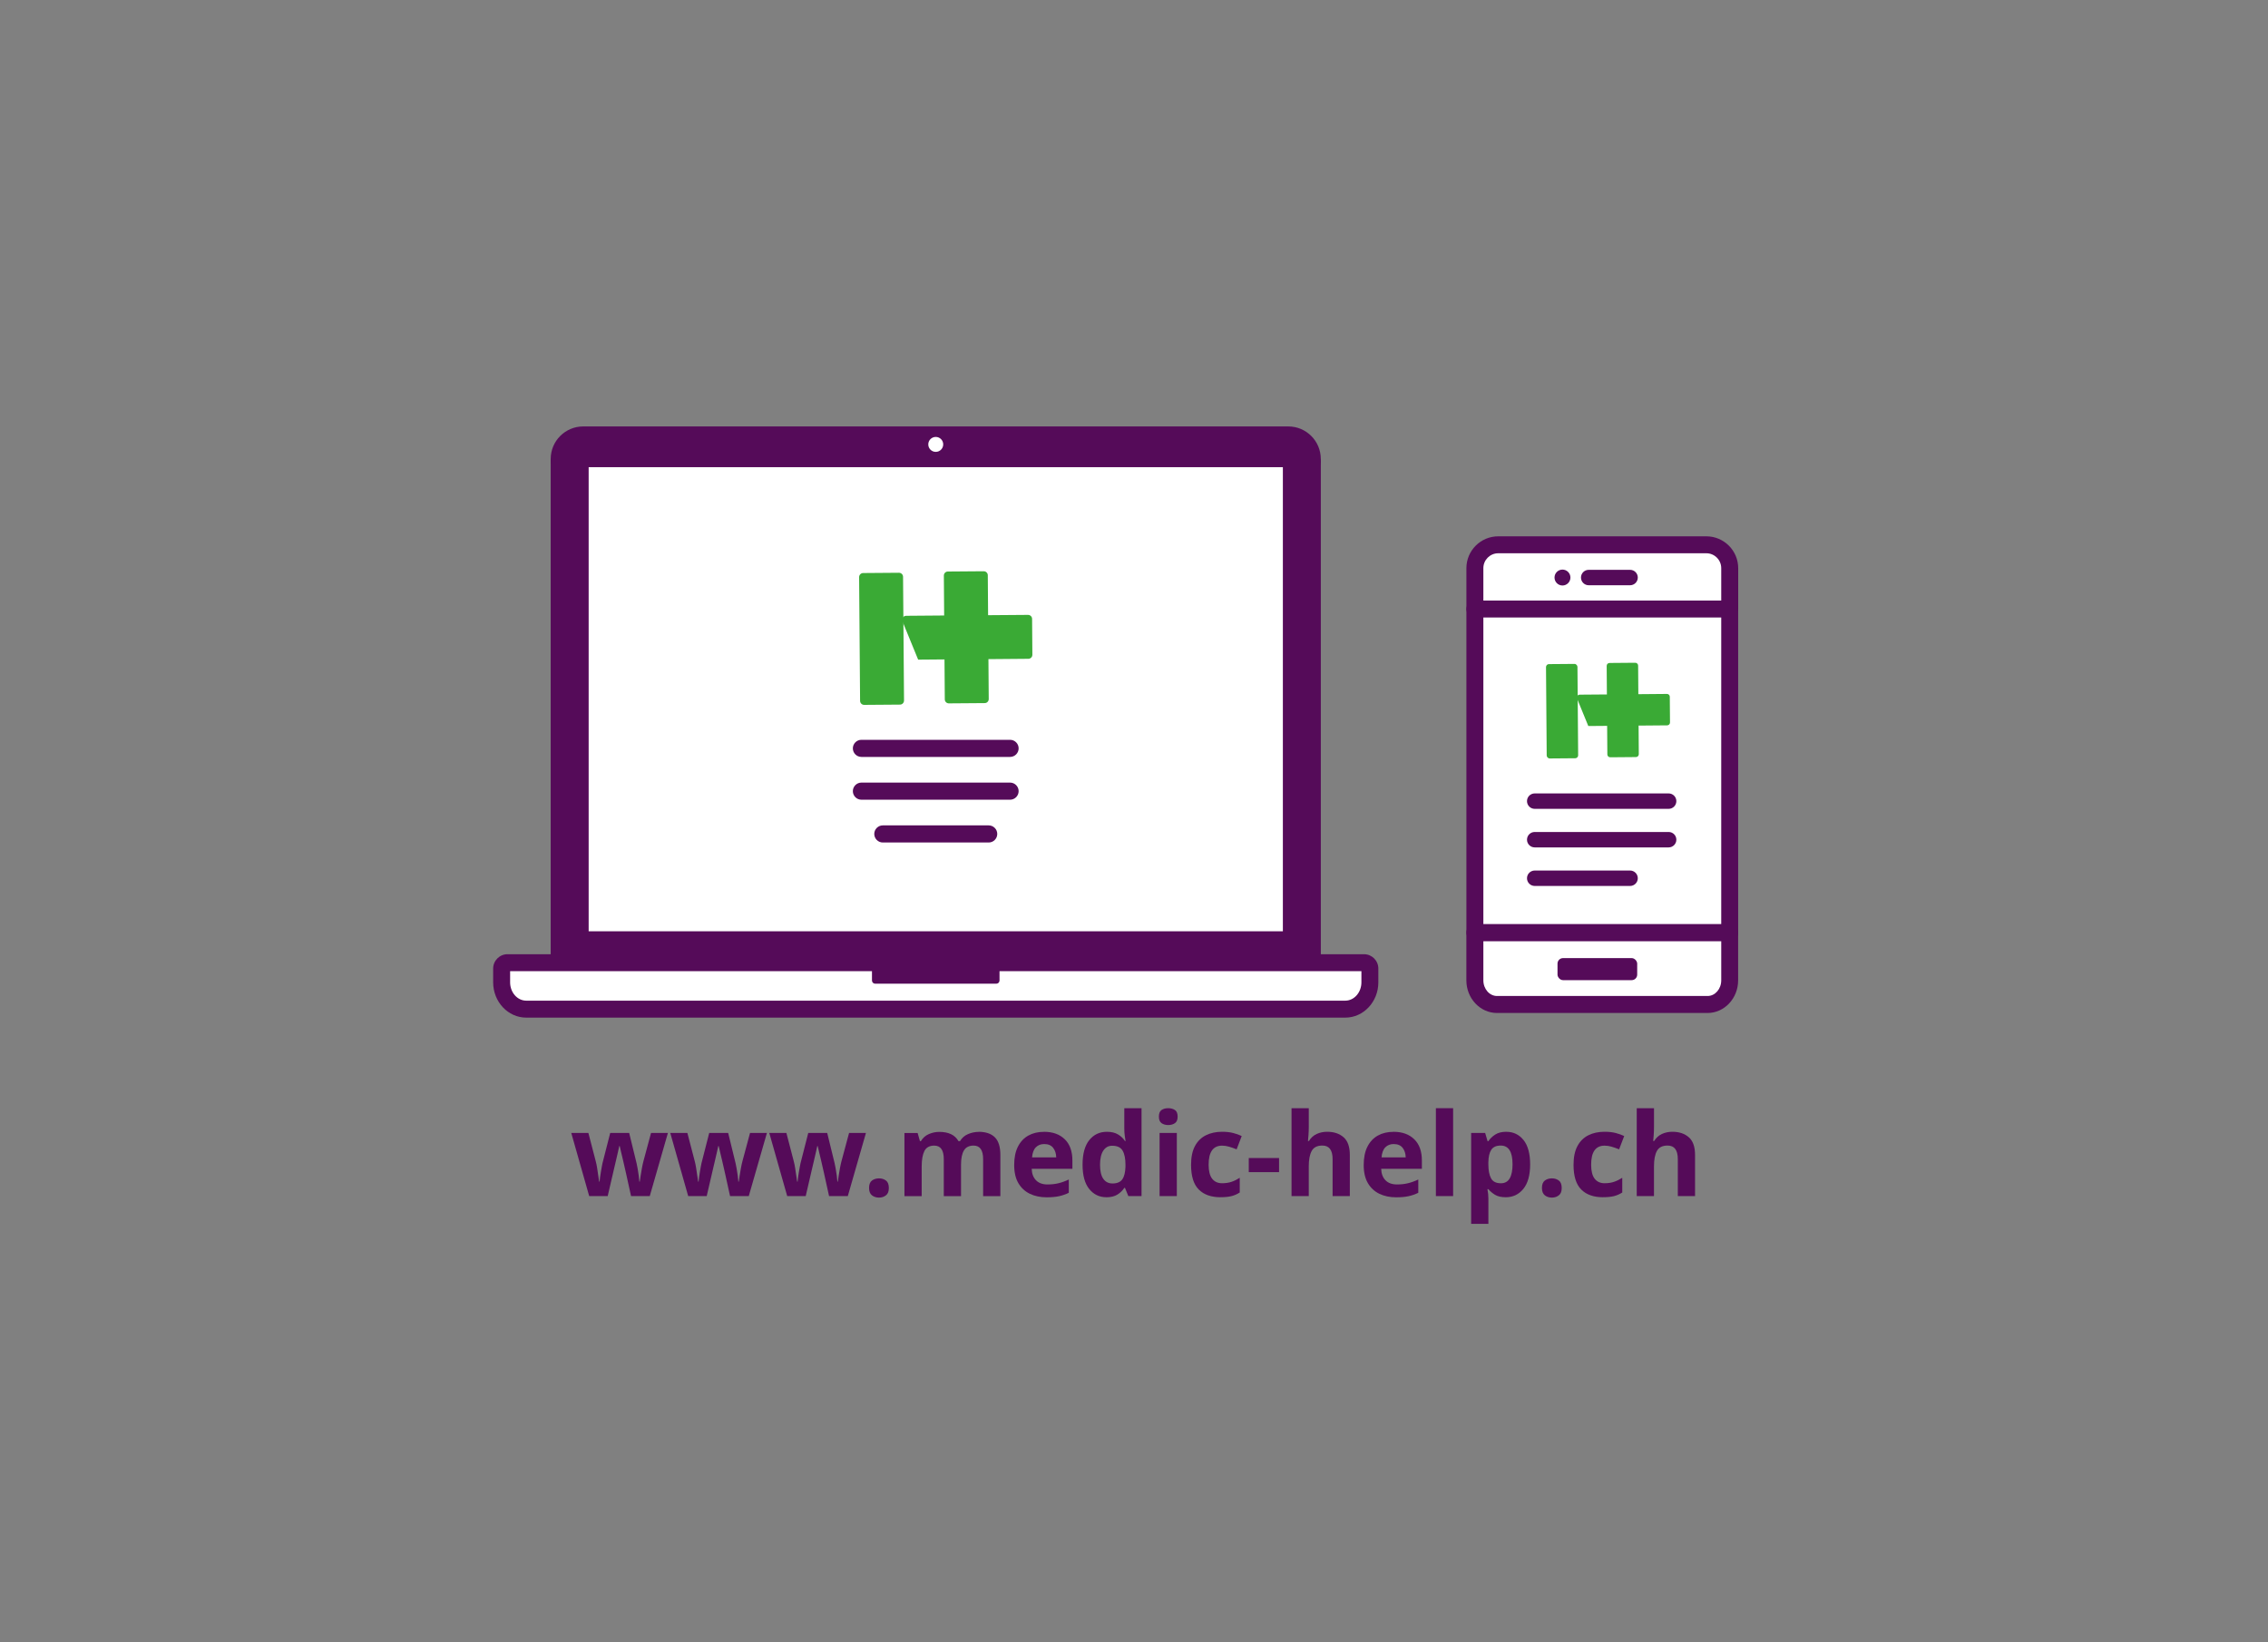
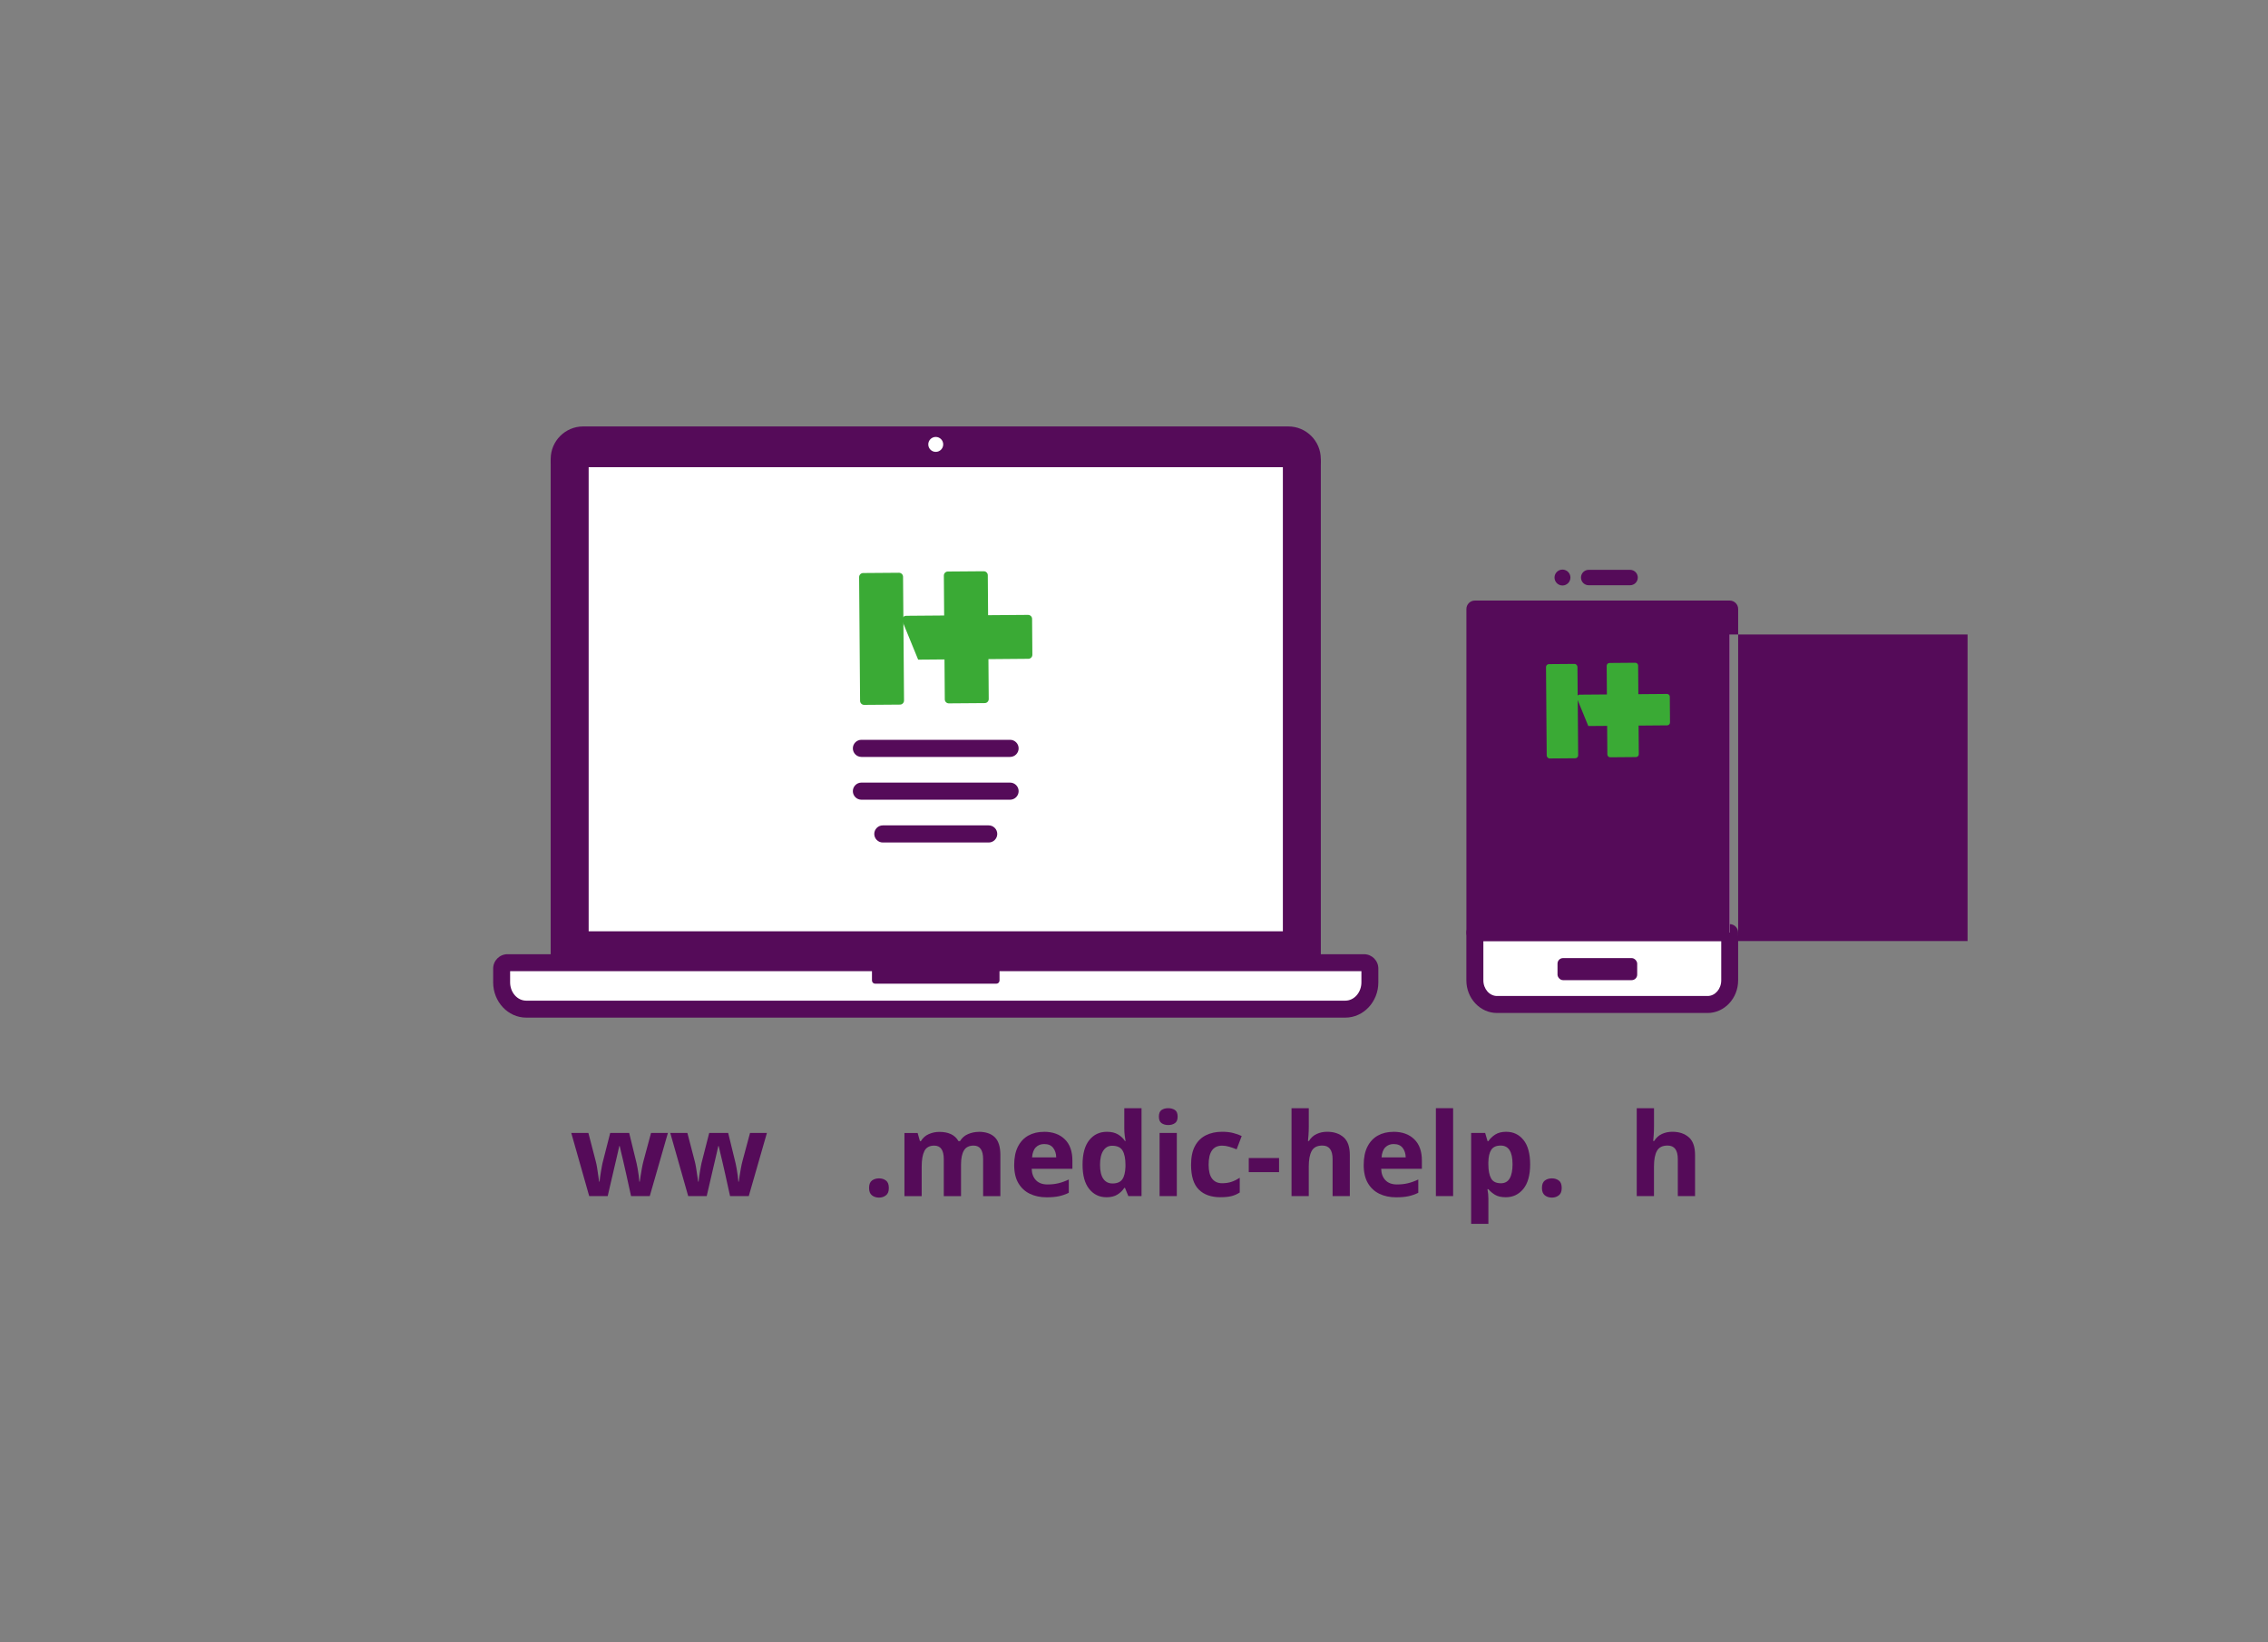
<svg xmlns="http://www.w3.org/2000/svg" id="Ebene_2" data-name="Ebene 2" viewBox="0 0 750 543">
  <rect x="0" y="0" width="750" height="543" fill="#808080" stroke="none" />
  <defs>
    <style>
      .cls-1 {
        fill: none;
      }

      .cls-1, .cls-2, .cls-3, .cls-4 {
        stroke-width: 0px;
      }

      .cls-2 {
        fill: #550b59;
      }

      .cls-3 {
        fill: #3aaa35;
      }

      .cls-4 {
        fill: #fff;
      }
    </style>
  </defs>
  <g id="Ebene_1-2" data-name="Ebene 1">
    <g>
      <rect class="cls-1" width="750" height="543" />
      <g>
        <g>
          <path class="cls-4" d="m487.72,324.19c0,4.41,3.28,7.99,7.32,7.99h69.63c4.04,0,7.32-3.58,7.32-7.99v-15.8h-84.27v15.8Z" />
          <path class="cls-2" d="m564.67,334.99h-69.63c-5.58,0-10.13-4.84-10.13-10.79v-15.8c0-1.55,1.26-2.8,2.8-2.8h84.27c1.55,0,2.8,1.26,2.8,2.8v15.8c0,5.95-4.54,10.79-10.12,10.79Zm-74.14-23.79v12.99c0,2.86,2.03,5.18,4.52,5.18h69.63c2.49,0,4.51-2.33,4.51-5.18v-12.99h-78.66Z" />
        </g>
        <g>
-           <path class="cls-4" d="m571.99,187.89c0-4.27-3.46-7.72-7.72-7.72h-68.82c-4.27,0-7.72,3.46-7.72,7.72v13.51h84.27v-13.51Z" />
-           <path class="cls-2" d="m571.99,204.2h-84.27c-1.55,0-2.8-1.26-2.8-2.8v-13.51c0-5.81,4.72-10.53,10.53-10.53h68.82c5.81,0,10.53,4.72,10.53,10.53v13.51c0,1.55-1.26,2.8-2.8,2.8Zm-81.46-5.61h78.66v-10.71c0-2.71-2.21-4.92-4.92-4.92h-68.82c-2.71,0-4.92,2.21-4.92,4.92v10.71Z" />
-         </g>
+           </g>
        <g>
          <rect class="cls-4" x="487.72" y="201.4" width="84.27" height="107" />
-           <path class="cls-2" d="m571.99,311.2h-84.27c-1.55,0-2.8-1.26-2.8-2.8v-107c0-1.55,1.26-2.8,2.8-2.8h84.27c1.55,0,2.8,1.26,2.8,2.8v107c0,1.55-1.26,2.8-2.8,2.8Zm-81.46-5.61h78.66v-101.39h-78.66v101.39Z" />
+           <path class="cls-2" d="m571.99,311.2h-84.27c-1.55,0-2.8-1.26-2.8-2.8v-107c0-1.55,1.26-2.8,2.8-2.8h84.27c1.55,0,2.8,1.26,2.8,2.8v107c0,1.55-1.26,2.8-2.8,2.8Zh78.66v-101.39h-78.66v101.39Z" />
        </g>
      </g>
      <g>
        <path class="cls-2" d="m208.68,395.54l-1.61-7.31c-.1-.43-.25-1.08-.44-1.93-.19-.85-.4-1.77-.63-2.75-.23-.98-.45-1.89-.65-2.72s-.34-1.43-.42-1.82h-.15c-.08.38-.21.99-.4,1.82s-.4,1.73-.63,2.72c-.23.98-.45,1.91-.65,2.77-.21.87-.36,1.53-.46,1.99l-1.68,7.23h-6.12l-5.93-20.88h5.66l2.41,9.26c.18.66.34,1.43.48,2.31.14.88.27,1.73.38,2.56.12.83.21,1.49.29,1.97h.15c.02-.36.08-.83.15-1.43.08-.6.17-1.22.29-1.86.11-.64.22-1.21.3-1.72.09-.51.16-.87.21-1.07l2.56-10.02h6.27l2.45,10.02c.08.36.19.93.34,1.72.15.79.28,1.59.38,2.41.1.82.17,1.47.19,1.95h.15c.05-.43.14-1.06.27-1.89.13-.83.27-1.7.44-2.6.17-.9.34-1.69.52-2.35l2.49-9.26h5.58l-6,20.88h-6.2Z" />
        <path class="cls-2" d="m241.42,395.54l-1.61-7.31c-.1-.43-.25-1.08-.44-1.93-.19-.85-.4-1.77-.63-2.75-.23-.98-.45-1.89-.65-2.72s-.34-1.43-.42-1.82h-.15c-.08.38-.21.99-.4,1.82s-.4,1.73-.63,2.72c-.23.98-.45,1.91-.65,2.77-.21.87-.36,1.53-.46,1.99l-1.68,7.23h-6.12l-5.93-20.88h5.66l2.41,9.26c.18.66.34,1.43.48,2.31.14.88.27,1.73.38,2.56.12.83.21,1.49.29,1.97h.15c.02-.36.08-.83.15-1.43.08-.6.17-1.22.29-1.86.11-.64.22-1.21.3-1.72.09-.51.16-.87.21-1.07l2.56-10.02h6.27l2.45,10.02c.08.36.19.93.34,1.72.15.79.28,1.59.38,2.41.1.82.17,1.47.19,1.95h.15c.05-.43.14-1.06.27-1.89.13-.83.27-1.7.44-2.6.17-.9.34-1.69.52-2.35l2.49-9.26h5.58l-6,20.88h-6.2Z" />
-         <path class="cls-2" d="m274.16,395.54l-1.61-7.31c-.1-.43-.25-1.08-.44-1.93-.19-.85-.4-1.77-.63-2.75-.23-.98-.45-1.89-.65-2.72s-.34-1.43-.42-1.82h-.15c-.08.38-.21.99-.4,1.82s-.4,1.73-.63,2.72c-.23.98-.45,1.91-.65,2.77-.2.87-.36,1.53-.46,1.99l-1.68,7.23h-6.12l-5.93-20.88h5.66l2.41,9.26c.18.66.34,1.43.48,2.31.14.88.27,1.73.38,2.56.11.83.21,1.49.29,1.97h.15c.02-.36.08-.83.15-1.43.08-.6.17-1.22.29-1.86.12-.64.22-1.21.31-1.72s.16-.87.21-1.07l2.56-10.02h6.27l2.45,10.02c.08.36.19.93.34,1.72.15.79.28,1.59.38,2.41.1.82.17,1.47.19,1.95h.15c.05-.43.14-1.06.27-1.89.13-.83.27-1.7.44-2.6.17-.9.34-1.69.52-2.35l2.49-9.26h5.58l-6,20.88h-6.2Z" />
        <path class="cls-2" d="m287.39,392.86c0-1.17.32-1.99.96-2.47.64-.47,1.42-.71,2.33-.71s1.66.24,2.29.71c.64.47.96,1.29.96,2.47s-.32,1.93-.96,2.43c-.64.5-1.4.75-2.29.75s-1.7-.25-2.33-.75c-.64-.5-.96-1.31-.96-2.43Z" />
        <path class="cls-2" d="m323.61,374.28c2.37,0,4.16.61,5.38,1.82,1.21,1.21,1.82,3.16,1.82,5.83v13.62h-5.7v-12.2c0-3.01-1.05-4.51-3.14-4.51-1.5,0-2.58.54-3.21,1.61-.64,1.07-.96,2.61-.96,4.63v10.48h-5.7v-12.2c0-3.01-1.04-4.51-3.14-4.51-1.58,0-2.67.59-3.27,1.78s-.9,2.89-.9,5.11v9.83h-5.7v-20.88h4.36l.76,2.68h.31c.64-1.07,1.51-1.85,2.62-2.33s2.26-.73,3.46-.73c1.53,0,2.82.25,3.88.75,1.06.5,1.88,1.27,2.47,2.31h.5c.64-1.07,1.52-1.85,2.66-2.33,1.13-.48,2.3-.73,3.5-.73Z" />
        <path class="cls-2" d="m345.26,374.28c2.88,0,5.16.82,6.85,2.47,1.68,1.64,2.52,3.98,2.52,7.02v2.75h-13.46c.05,1.61.53,2.87,1.43,3.79.9.92,2.16,1.38,3.77,1.38,1.33,0,2.54-.13,3.65-.4,1.11-.27,2.25-.68,3.42-1.24v4.4c-1.05.51-2.13.89-3.25,1.13-1.12.24-2.49.36-4.09.36-2.09,0-3.94-.39-5.55-1.17-1.61-.78-2.87-1.95-3.79-3.52-.92-1.57-1.38-3.56-1.38-5.99s.41-4.45,1.24-6.08,1.98-2.85,3.46-3.67,3.2-1.22,5.16-1.22Zm.04,4.05c-1.12,0-2.04.36-2.75,1.07-.71.71-1.13,1.82-1.26,3.33h7.99c-.03-1.25-.36-2.29-1.01-3.14s-1.64-1.26-2.96-1.26Z" />
        <path class="cls-2" d="m365.87,395.92c-2.32,0-4.21-.91-5.68-2.73-1.47-1.82-2.2-4.51-2.2-8.05s.74-6.27,2.22-8.11,3.42-2.75,5.81-2.75c1.5,0,2.74.29,3.71.88s1.73,1.31,2.29,2.18h.19c-.08-.41-.17-1-.27-1.78-.1-.78-.15-1.57-.15-2.39v-6.69h5.7v29.07h-4.36l-1.11-2.72h-.23c-.56.87-1.31,1.6-2.26,2.2s-2.17.9-3.67.9Zm1.99-4.55c1.55,0,2.65-.46,3.29-1.4.64-.93.98-2.33,1.03-4.19v-.61c0-2.01-.31-3.56-.94-4.65-.62-1.08-1.78-1.63-3.46-1.63-1.25,0-2.23.54-2.94,1.63-.71,1.08-1.07,2.64-1.07,4.68s.36,3.58,1.07,4.61c.71,1.03,1.72,1.55,3.02,1.55Z" />
        <path class="cls-2" d="m386.33,366.47c.84,0,1.57.2,2.18.59.61.39.92,1.13.92,2.2s-.31,1.77-.92,2.18-1.34.61-2.18.61-1.6-.2-2.2-.61c-.6-.41-.9-1.13-.9-2.18s.3-1.8.9-2.2c.6-.4,1.33-.59,2.2-.59Zm2.83,8.19v20.88h-5.7v-20.88h5.7Z" />
        <path class="cls-2" d="m403.62,395.92c-3.11,0-5.51-.85-7.21-2.56-1.7-1.71-2.54-4.42-2.54-8.15,0-2.55.43-4.63,1.3-6.23.87-1.61,2.07-2.79,3.62-3.56,1.54-.76,3.32-1.15,5.33-1.15,1.43,0,2.67.14,3.73.42,1.06.28,1.98.61,2.77.99l-1.68,4.4c-.89-.36-1.73-.65-2.51-.88-.78-.23-1.55-.34-2.31-.34-2.96,0-4.44,2.1-4.44,6.31,0,2.09.39,3.63,1.17,4.63.78.99,1.87,1.49,3.27,1.49,1.2,0,2.26-.16,3.17-.48.92-.32,1.81-.76,2.68-1.32v4.86c-.87.56-1.78.96-2.73,1.2s-2.16.36-3.61.36Z" />
        <path class="cls-2" d="m412.95,387.62v-4.67h10.02v4.67h-10.02Z" />
        <path class="cls-2" d="m432.8,366.47v5.93c0,1.05-.03,2.03-.1,2.96-.06.93-.12,1.59-.17,1.97h.31c.66-1.07,1.52-1.85,2.56-2.33,1.05-.48,2.21-.73,3.48-.73,2.24,0,4.05.61,5.43,1.82,1.38,1.21,2.06,3.16,2.06,5.83v13.62h-5.7v-12.2c0-3.01-1.12-4.51-3.37-4.51-1.71,0-2.89.59-3.54,1.78s-.97,2.89-.97,5.11v9.83h-5.7v-29.07h5.7Z" />
        <path class="cls-2" d="m460.83,374.28c2.88,0,5.16.82,6.85,2.47s2.52,3.98,2.52,7.02v2.75h-13.46c.05,1.61.53,2.87,1.43,3.79s2.16,1.38,3.77,1.38c1.33,0,2.54-.13,3.65-.4,1.11-.27,2.25-.68,3.42-1.24v4.4c-1.05.51-2.13.89-3.25,1.13s-2.49.36-4.09.36c-2.09,0-3.94-.39-5.54-1.17-1.61-.78-2.87-1.95-3.79-3.52-.92-1.57-1.38-3.56-1.38-5.99s.41-4.45,1.24-6.08,1.98-2.85,3.46-3.67c1.48-.82,3.2-1.22,5.16-1.22Zm.04,4.05c-1.12,0-2.04.36-2.75,1.07-.71.71-1.13,1.82-1.26,3.33h7.99c-.03-1.25-.36-2.29-1.01-3.14-.65-.84-1.64-1.26-2.96-1.26Z" />
        <path class="cls-2" d="m480.53,395.54h-5.7v-29.07h5.7v29.07Z" />
        <path class="cls-2" d="m498.12,374.28c2.34,0,4.24.91,5.7,2.73,1.45,1.82,2.18,4.51,2.18,8.05s-.75,6.27-2.26,8.11c-1.5,1.83-3.43,2.75-5.78,2.75-1.5,0-2.7-.27-3.59-.82s-1.62-1.17-2.18-1.85h-.31c.2,1.07.31,2.09.31,3.06v8.41h-5.7v-30.06h4.63l.8,2.71h.27c.56-.84,1.31-1.57,2.26-2.18.94-.61,2.17-.92,3.67-.92Zm-1.84,4.55c-1.48,0-2.53.47-3.14,1.4-.61.93-.93,2.33-.96,4.19v.61c0,2.01.3,3.56.9,4.65s1.69,1.62,3.27,1.62c1.3,0,2.26-.54,2.89-1.62s.94-2.64.94-4.69c0-4.11-1.3-6.16-3.9-6.16Z" />
        <path class="cls-2" d="m509.9,392.86c0-1.17.32-1.99.96-2.47.64-.47,1.42-.71,2.33-.71s1.66.24,2.29.71c.64.47.96,1.29.96,2.47s-.32,1.93-.96,2.43c-.64.5-1.4.75-2.29.75s-1.7-.25-2.33-.75-.96-1.31-.96-2.43Z" />
-         <path class="cls-2" d="m530.1,395.92c-3.11,0-5.51-.85-7.21-2.56-1.7-1.71-2.54-4.42-2.54-8.15,0-2.55.43-4.63,1.3-6.23.87-1.61,2.07-2.79,3.61-3.56s3.32-1.15,5.34-1.15c1.43,0,2.67.14,3.73.42,1.06.28,1.98.61,2.77.99l-1.68,4.4c-.89-.36-1.73-.65-2.5-.88-.78-.23-1.55-.34-2.31-.34-2.96,0-4.44,2.1-4.44,6.31,0,2.09.39,3.63,1.17,4.63.78.99,1.87,1.49,3.27,1.49,1.2,0,2.26-.16,3.17-.48.92-.32,1.81-.76,2.68-1.32v4.86c-.87.56-1.78.96-2.73,1.2-.96.24-2.16.36-3.62.36Z" />
        <path class="cls-2" d="m546.96,366.47v5.93c0,1.05-.03,2.03-.1,2.96-.06.93-.12,1.59-.17,1.97h.31c.66-1.07,1.52-1.85,2.56-2.33,1.05-.48,2.21-.73,3.48-.73,2.24,0,4.05.61,5.43,1.82,1.38,1.21,2.06,3.16,2.06,5.83v13.62h-5.7v-12.2c0-3.01-1.12-4.51-3.37-4.51-1.71,0-2.89.59-3.54,1.78s-.97,2.89-.97,5.11v9.83h-5.7v-29.07h5.7Z" />
      </g>
      <path class="cls-2" d="m519.32,190.99c0,1.45-1.18,2.63-2.63,2.63s-2.63-1.18-2.63-2.63,1.18-2.63,2.63-2.63,2.63,1.18,2.63,2.63Z" />
      <path class="cls-2" d="m539.05,193.54h-13.69c-1.41,0-2.55-1.14-2.55-2.55s1.14-2.55,2.55-2.55h13.69c1.41,0,2.55,1.14,2.55,2.55s-1.14,2.55-2.55,2.55Z" />
      <path class="cls-2" d="m551.8,267.48h-44.29c-1.41,0-2.55-1.14-2.55-2.55s1.14-2.55,2.55-2.55h44.29c1.41,0,2.55,1.14,2.55,2.55s-1.14,2.55-2.55,2.55Z" />
      <path class="cls-2" d="m551.8,280.23h-44.29c-1.41,0-2.55-1.14-2.55-2.55s1.14-2.55,2.55-2.55h44.29c1.41,0,2.55,1.14,2.55,2.55s-1.14,2.55-2.55,2.55Z" />
      <path class="cls-2" d="m539.05,292.98h-31.54c-1.41,0-2.55-1.14-2.55-2.55s1.14-2.55,2.55-2.55h31.54c1.41,0,2.55,1.14,2.55,2.55s-1.14,2.55-2.55,2.55Z" />
      <rect class="cls-2" x="515.05" y="316.84" width="26.35" height="7.29" rx="1.83" ry="1.83" />
      <g>
        <g>
          <path class="cls-4" d="m165.88,324.85c0,4.9,3.64,8.87,8.12,8.87h270.87c4.49,0,8.12-3.97,8.12-8.87v-4.55c0-1.07-.87-1.94-1.94-1.94H167.82c-1.07,0-1.94.87-1.94,1.94v4.55Z" />
          <path class="cls-2" d="m444.88,336.52H174.01c-6.03,0-10.93-5.24-10.93-11.67v-4.55c0-2.62,2.13-4.75,4.74-4.75h283.24c2.62,0,4.74,2.13,4.74,4.75v4.55c0,6.44-4.9,11.67-10.93,11.67Zm-276.19-15.36v3.69c0,3.34,2.39,6.06,5.32,6.06h270.87c2.93,0,5.32-2.72,5.32-6.06v-3.69H168.69Z" />
        </g>
        <g>
          <path class="cls-2" d="m434.61,151.77c0-4.73-3.84-8.57-8.57-8.57h-233.18c-4.73,0-8.57,3.84-8.57,8.57v.85h250.33v-.85Z" />
          <path class="cls-2" d="m434.61,154.78h-250.33c-1.2,0-2.17-.97-2.17-2.17v-.85c0-5.92,4.82-10.74,10.74-10.74h233.18c5.92,0,10.74,4.82,10.74,10.74v.85c0,1.2-.97,2.17-2.17,2.17Zm-248.02-4.34h245.72c-.61-2.9-3.19-5.08-6.27-5.08h-233.18c-3.08,0-5.66,2.18-6.27,5.08Z" />
        </g>
        <g>
          <rect class="cls-2" x="184.28" y="152.61" width="250.33" height="165.74" />
          <path class="cls-2" d="m434.61,320.52h-250.33c-1.2,0-2.17-.97-2.17-2.17v-165.74c0-1.2.97-2.17,2.17-2.17h250.33c1.2,0,2.17.97,2.17,2.17v165.74c0,1.2-.97,2.17-2.17,2.17Zm-248.16-4.34h245.99v-161.41h-245.99v161.41Z" />
        </g>
        <g>
          <rect class="cls-4" x="192.49" y="152.33" width="233.91" height="157.81" />
          <path class="cls-2" d="m428.57,312.31h-238.24v-162.15h238.24v162.15Zm-233.91-4.34h229.57v-153.48h-229.57v153.48Z" />
        </g>
        <path class="cls-2" d="m334.02,250.31h-49.16c-1.56,0-2.83-1.27-2.83-2.83s1.27-2.83,2.83-2.83h49.16c1.56,0,2.83,1.27,2.83,2.83s-1.27,2.83-2.83,2.83Z" />
        <path class="cls-2" d="m334.02,264.46h-49.16c-1.56,0-2.83-1.27-2.83-2.83s1.27-2.83,2.83-2.83h49.16c1.56,0,2.83,1.27,2.83,2.83s-1.27,2.83-2.83,2.83Z" />
        <path class="cls-2" d="m326.95,278.61h-35.01c-1.56,0-2.83-1.27-2.83-2.83s1.27-2.83,2.83-2.83h35.01c1.56,0,2.83,1.27,2.83,2.83s-1.27,2.83-2.83,2.83Z" />
        <path class="cls-2" d="m288.36,318.71h42.17v5.54c0,.58-.47,1.05-1.05,1.05h-40.08c-.58,0-1.05-.47-1.05-1.05v-5.54h0Z" />
        <circle class="cls-4" cx="309.44" cy="146.96" r="2.47" />
        <g>
          <path class="cls-3" d="m284.1,190.86l.32,40.9c0,.75.61,1.34,1.36,1.34l11.83-.09c.75,0,1.34-.61,1.34-1.36l-.32-40.9c0-.75-.61-1.34-1.36-1.34l-11.83.09c-.75,0-1.34.61-1.34,1.36Z" />
          <path class="cls-3" d="m341.3,204.66c0-.73-.6-1.32-1.34-1.32l-13.21.1h0s-.1-13.21-.1-13.21c0-.73-.6-1.32-1.34-1.32l-11.87.09c-.73,0-1.32.6-1.32,1.34l.1,13.2h0s0,0,0,0l-12.57.1c-.94,0-1.57.96-1.22,1.83l5.19,12.67,8.71-.07h0s.1,13.21.1,13.21c0,.73.6,1.32,1.34,1.32l11.87-.09c.73,0,1.32-.6,1.32-1.34l-.1-13.2h0s13.21-.11,13.21-.11c.73,0,1.32-.6,1.32-1.34l-.09-11.87Z" />
        </g>
      </g>
      <g>
        <rect class="cls-3" x="511.38" y="219.54" width="10.4" height="31.2" rx=".97" ry=".97" transform="translate(-1.85 4.11) rotate(-.45)" />
        <path class="cls-3" d="m552.19,230.42c0-.52-.43-.95-.96-.94l-9.45.08h0s-.07-9.45-.07-9.45c0-.52-.43-.95-.96-.94l-8.5.07c-.52,0-.95.43-.94.96l.07,9.45h0s0,0,0,0l-8.99.07c-.67,0-1.13.69-.87,1.31l3.71,9.06,6.23-.05h0s.07,9.45.07,9.45c0,.52.43.95.96.94l8.5-.07c.52,0,.95-.43.94-.96l-.07-9.45h0s9.45-.08,9.45-.08c.52,0,.95-.43.94-.96l-.07-8.5Z" />
      </g>
    </g>
  </g>
</svg>